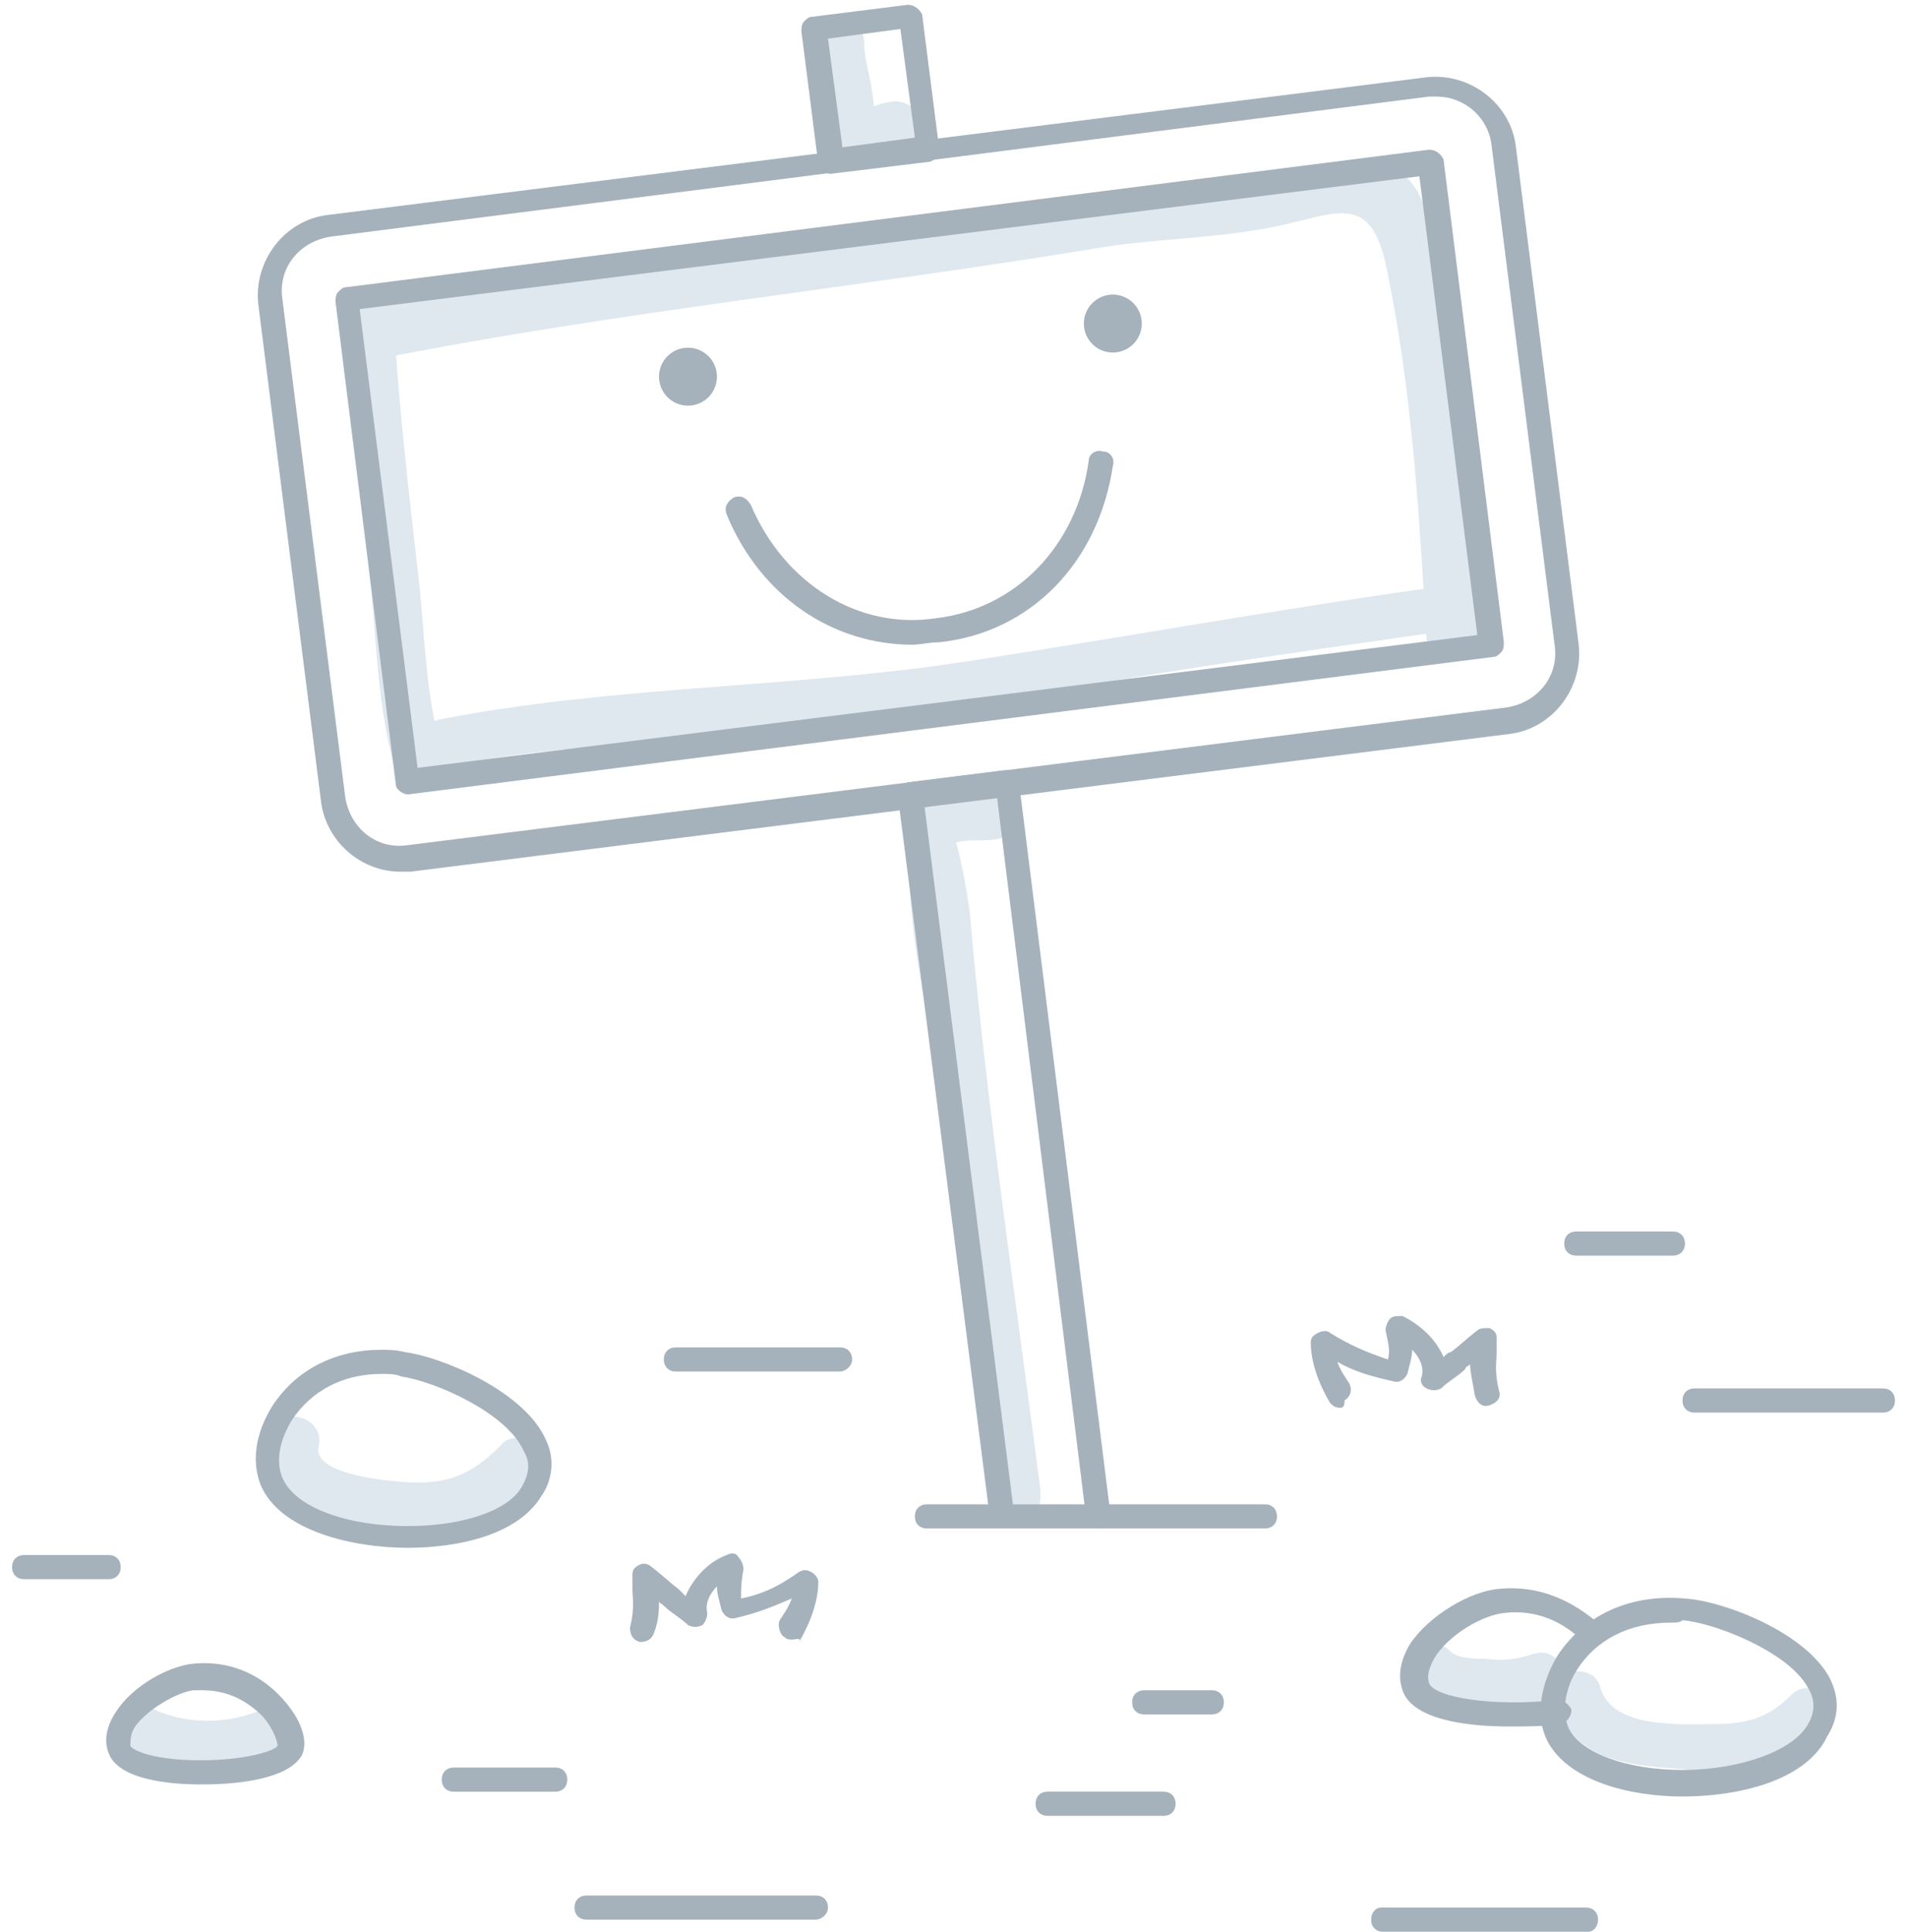
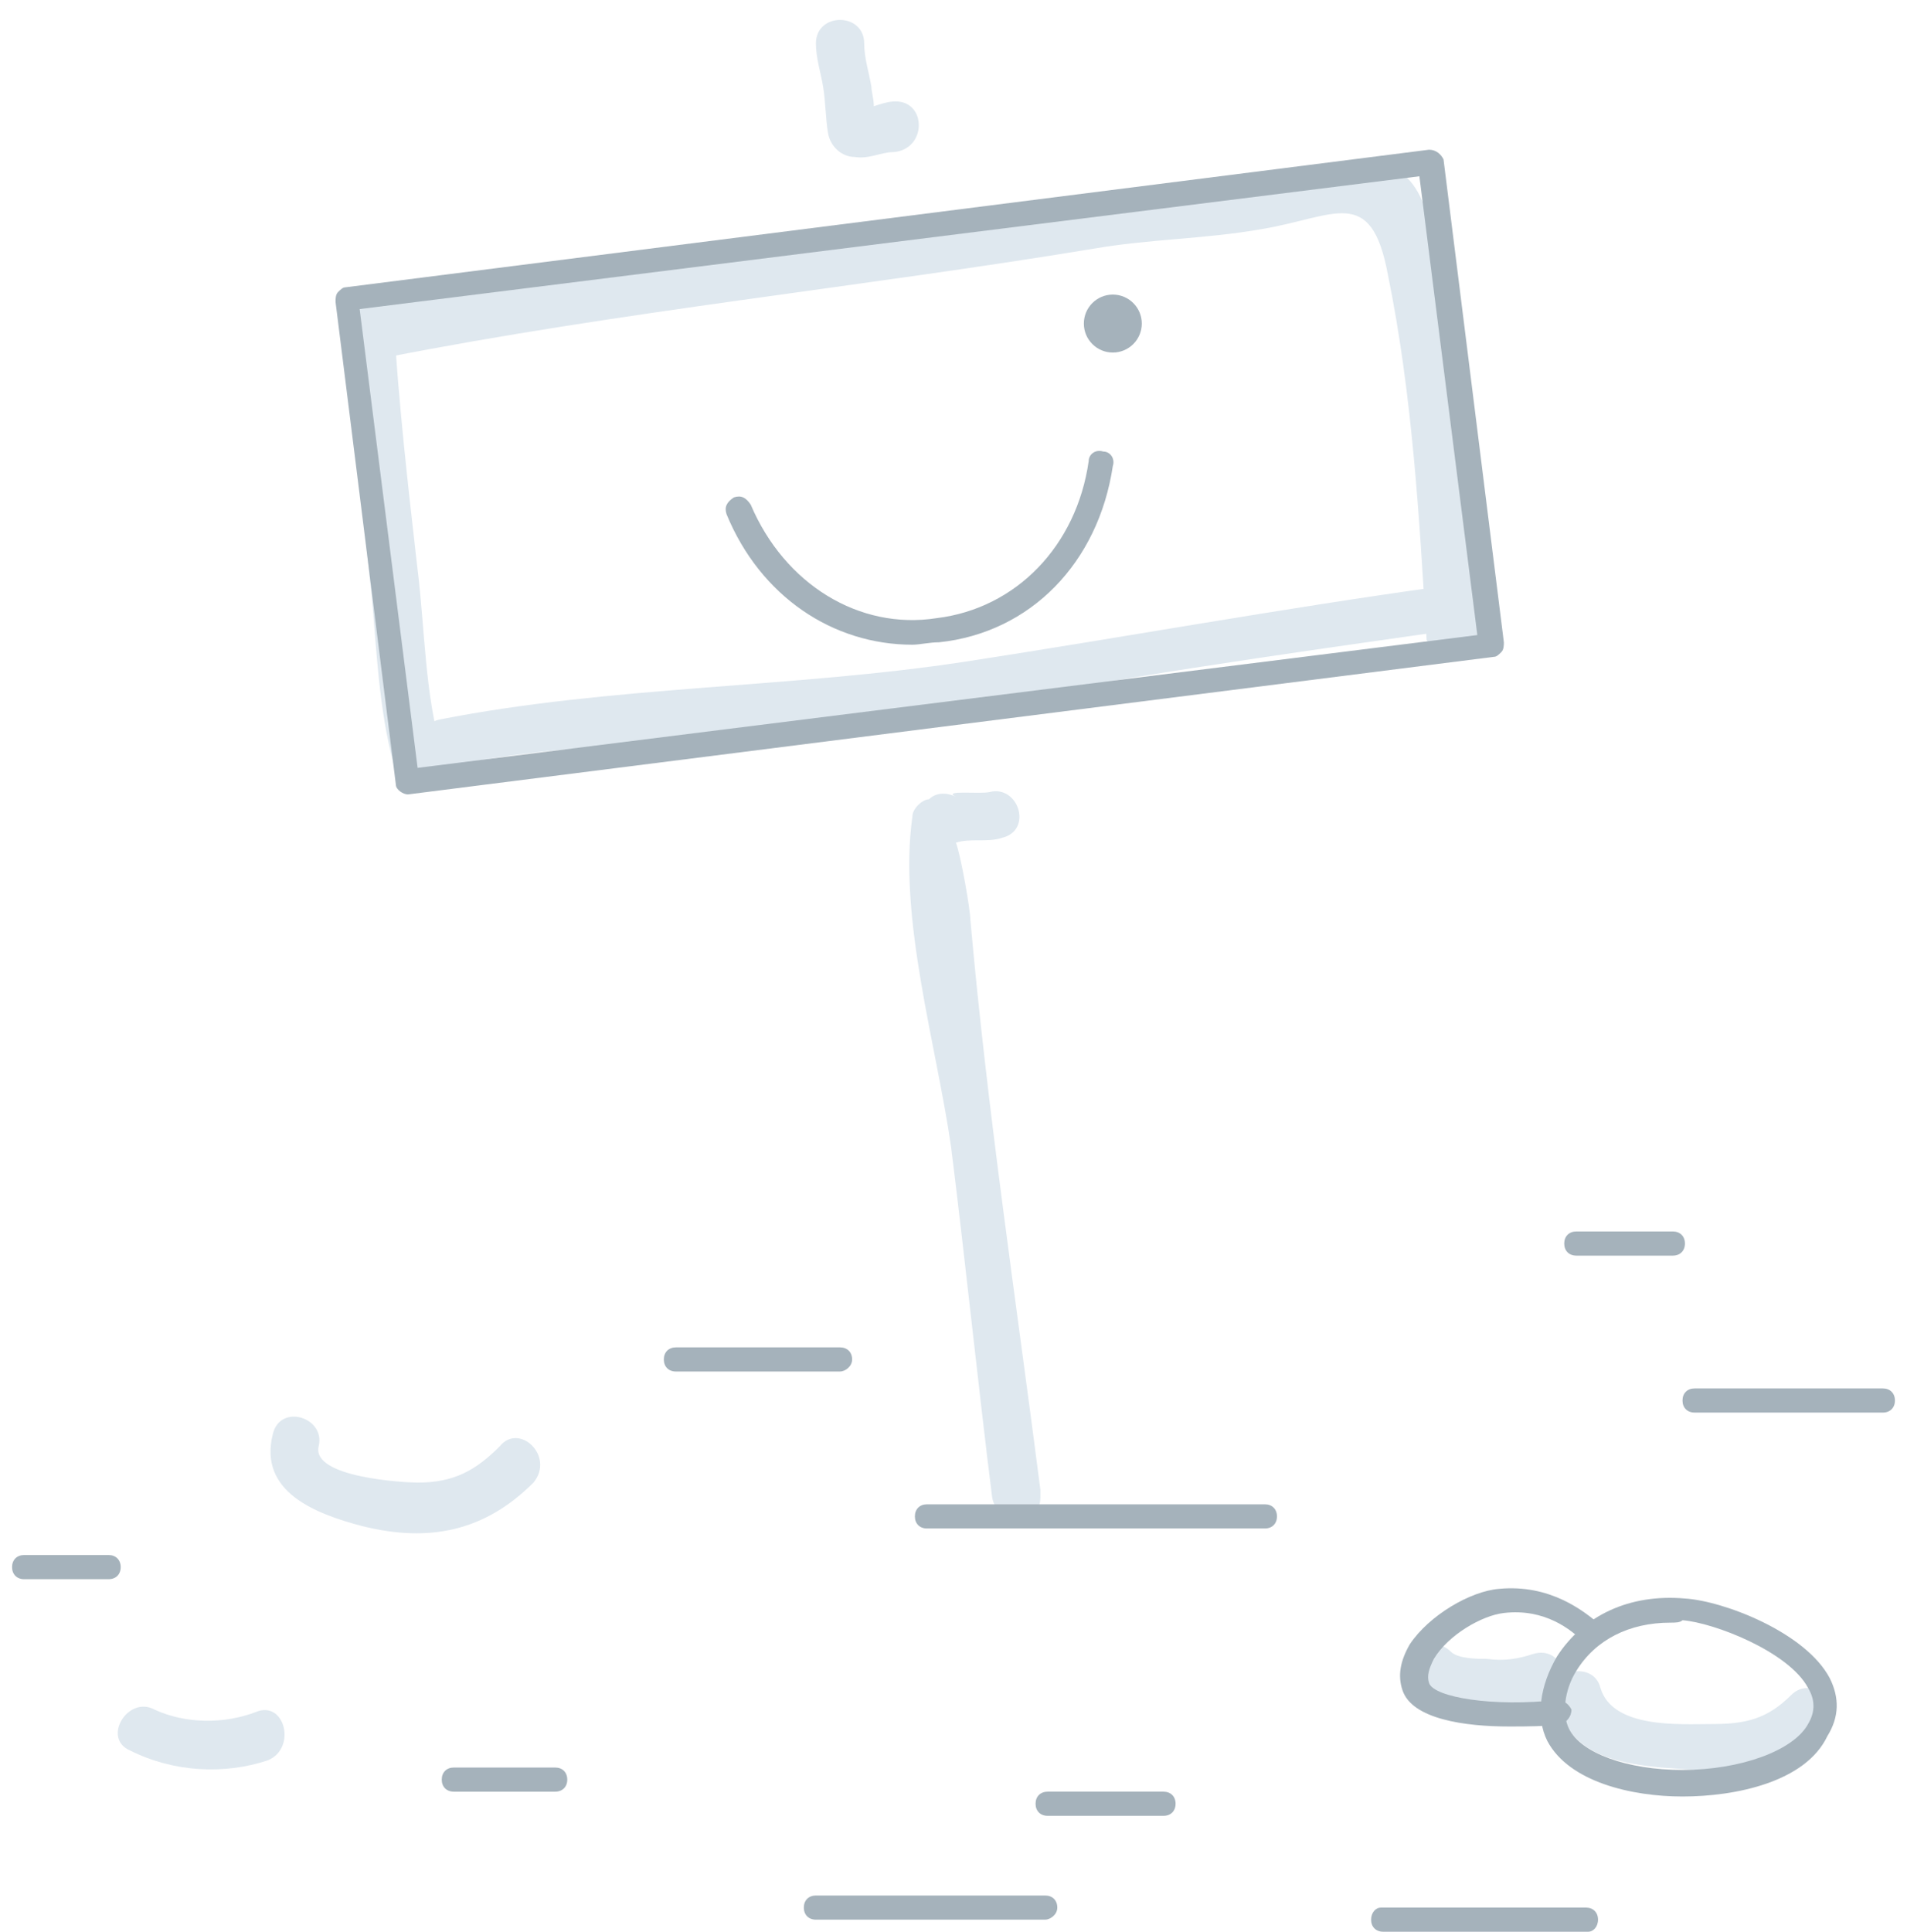
<svg xmlns="http://www.w3.org/2000/svg" viewBox="0 0 79 80">
  <path fill="#DFE8EF" d="M43.1 61.7c-1-7.8-2.2-15.7-2.9-23.6 0-.4-.4-2.7-.6-3.2.6-.2 1.3 0 1.9-.2 1.3-.3.7-2.2-.5-1.9-.4.1-2-.1-1.4.2-.4-.2-.9-.2-1.2.2l.1-.1c-.3 0-.7.4-.7.7-.6 4.2 1 9.5 1.6 13.7.6 4.8 1.1 9.7 1.7 14.5.2 1.2 2 1.3 2 0v-.1-.2zM37.1 4.2c-.3 0-.6.1-.9.2 0-.3-.1-.6-.1-.8-.1-.6-.3-1.2-.3-1.8 0-1.3-2-1.3-2 0 0 .6.2 1.2.3 1.8.1.6.1 1.3.2 1.9.1.6.6 1 1.1 1 .6.1 1.1-.2 1.6-.2 1.4-.1 1.4-2.1.1-2.1zM18.3 31.1c-.7-2.3-.7-5.1-1-7.5-.4-3.5-.8-7-1-10.5-.1-1.3-2.1-1.3-2 0 .2 3.9.7 7.8 1.1 11.6.2 2.2.3 4.7.9 6.9.4 1.2 2.4.7 2-.5z" />
  <path fill="#DFE8EF" d="M59.6 27.1c.6-.3 1.1-.5 1.8-.5-.4-5.2-.9-10.4-1.8-15.6-.6-3.5-1.3-4.9-4.8-3.9-3.2.9-6.7.9-9.9 1.3-3.8.5-7.4 1.4-11.2 1.8-4 .4-8.1 1-12.2 1.6-.2-.2-.5-.3-.9-.3-1.6.2-3.3.4-5 .5-.9 0-1.2 1.1-.8 1.6 0 .6.5 1.3 1.2 1.2 9.7-1.9 19.6-2.9 29.3-4.5 2.3-.4 4.6-.4 6.9-.8 3.1-.5 4.6-1.9 5.3 1.9 1 4.9 1.3 10 1.6 15.1.2.3.3.5.5.6z" />
  <path fill="#DFE8EF" d="M59.6 24.3c-6.5.9-13.1 2.1-19.6 3.1-7.2 1.1-14.7 1-21.8 2.4-1.3.3-.7 2.2.5 1.9 6.6-1.3 13.6-.8 20.3-2.2 6.9-1.4 14.1-2.4 21.1-3.4 1.3 0 .7-2-.5-1.8zM20.7 59.9c-1 1-1.9 1.5-3.4 1.5-.5 0-4.4-.2-4.1-1.5.3-1.2-1.6-1.8-1.9-.5-.6 2.4 1.8 3.3 3.7 3.8 2.8.7 5.1.2 7.1-1.8.9-1.1-.6-2.5-1.4-1.5z" />
-   <path fill="#A5B2BB" d="M16.9 64.1c-2.3 0-5.3-.7-6.1-2.6-.4-1-.2-2.2.5-3.3 1-1.5 2.6-2.3 4.5-2.3.3 0 .6 0 1 .1 1.5.2 4.9 1.6 5.8 3.6.4.8.3 1.7-.2 2.4-1 1.6-3.5 2.1-5.5 2.1zm-1.1-7.2c-1.6 0-2.9.7-3.7 1.9-.5.8-.7 1.7-.4 2.4.5 1.2 2.6 2 5.2 2 2.2 0 4.1-.6 4.7-1.6.3-.5.4-1 .1-1.5-.7-1.6-3.7-2.9-5.1-3.1-.2-.1-.5-.1-.8-.1z" />
  <path fill="#DFE8EF" d="M74.2 70.2c-1 1-1.9 1.2-3.3 1.2-1.3 0-4.1.2-4.6-1.5-.3-1.2-2.3-.7-1.9.5.6 2.2 2.4 2.6 4.4 2.8 2.7.2 4.9.4 6.8-1.7.9-.8-.5-2.2-1.4-1.3z" />
  <path fill="#DFE8EF" d="M63.5 68.5c-.6.2-1.2.3-1.9.2-.4 0-1.2 0-1.5-.3-.9-.9-2.3.5-1.4 1.4 1.3 1.2 3.8 1.1 5.3.6 1.3-.4.8-2.3-.5-1.9z" />
  <path fill="#A5B2BB" d="M69.7 74.4c-2.1 0-4.7-.6-5.6-2.3-.5-1-.3-2.3.4-3.5 1.1-1.7 3-2.6 5.3-2.4 1.6.1 5 1.4 6 3.3.4.8.4 1.6-.1 2.4-.9 1.9-3.8 2.5-6 2.5zm-.5-7.2c-1.7 0-3.1.7-3.9 2-.5.8-.6 1.8-.3 2.4.5 1 2.4 1.7 4.7 1.7 2.4 0 4.6-.8 5.2-1.9.3-.5.3-1 0-1.5-.8-1.5-3.9-2.7-5.2-2.8-.1.1-.3.1-.5.1z" />
  <path fill="#A5B2BB" d="M62.5 71.5c-1.8 0-4-.3-4.4-1.5-.2-.6-.1-1.2.3-1.9.8-1.2 2.5-2.2 3.7-2.3 2.1-.2 3.5.9 4.2 1.5.2.2.2.5 0 .7-.2.2-.5.2-.7 0-.5-.5-1.6-1.4-3.3-1.2-.9.1-2.3.9-2.9 1.9-.2.4-.3.7-.2 1 .2.6 2.7 1 5.3.7.3 0 .5.2.6.4 0 .3-.2.5-.4.6-.7.1-1.4.1-2.2.1z" />
  <path fill="#DFE8EF" d="M10.6 70.9c-1.3.5-2.9.5-4.2-.1-1.1-.6-2.2 1.2-1 1.7 1.8.9 3.9 1 5.7.4 1.2-.5.7-2.5-.5-2z" />
-   <path fill="#A5B2BB" d="M8.3 73.9c-1.3 0-3.4-.2-3.8-1.3-.2-.5-.1-1.1.3-1.7.7-1.1 2.2-1.9 3.2-2 2.1-.2 3.5 1 4.2 2.1.2.3.6 1.1.3 1.7-.7 1.2-3.6 1.2-4.2 1.2zm.1-3.9H8c-.7.1-1.9.8-2.4 1.5-.2.3-.2.6-.2.8.1.2 1 .6 2.9.6s3.1-.4 3.2-.6c0-.1-.1-.6-.6-1.2-.4-.4-1.2-1.1-2.5-1.1zM32.8 67.9c-.1 0-.2 0-.3-.1-.2-.1-.3-.5-.2-.7.2-.3.4-.6.5-.9-.7.3-1.4.6-2.3.8-.3.1-.5-.1-.6-.3-.1-.4-.2-.7-.2-1-.3.3-.5.7-.4 1.1 0 .2-.1.4-.2.5-.2.1-.4.1-.6 0-.3-.3-.7-.5-1-.8-.1-.1-.2-.1-.2-.2 0 .3 0 .8-.2 1.3-.1.3-.3.4-.6.4-.3-.1-.4-.3-.4-.6.2-.8.1-1.2.1-1.6v-.6c0-.2.1-.3.3-.4.2-.1.4 0 .5.1.4.3.7.6 1.1.9l.3.3c.3-.7.9-1.4 1.7-1.7.2-.1.4-.1.5.1.1.1.2.3.2.5-.1.5-.1.8-.1 1.2 1-.2 1.7-.6 2.4-1.1.2-.1.3-.1.5 0s.3.3.3.4c0 1-.5 2-.8 2.5.1-.2-.1-.1-.3-.1zM55.5 58.3c-.2 0-.3-.1-.4-.2-.3-.5-.8-1.5-.8-2.5 0-.2.1-.3.3-.4.2-.1.4-.1.5 0 .8.5 1.5.8 2.4 1.1.1-.4 0-.7-.1-1.2 0-.2.1-.4.2-.5.1-.1.3-.1.5-.1.8.4 1.4 1 1.7 1.7.1-.1.2-.2.3-.2.4-.3.7-.6 1.1-.9.1-.1.3-.1.5-.1.2.1.3.2.3.4v.6c0 .4-.1.8.1 1.6.1.3-.1.5-.4.6-.3.1-.5-.1-.6-.4-.1-.6-.2-1-.2-1.3-.1.1-.2.1-.2.2-.3.3-.7.5-1 .8-.2.1-.4.1-.6 0-.2-.1-.3-.3-.2-.5.1-.4-.1-.8-.4-1.1 0 .3-.1.6-.2 1-.1.2-.3.4-.6.3-.9-.2-1.6-.4-2.3-.8.1.3.3.6.5.9.1.2.1.5-.2.7 0 .3-.1.3-.2.3zM45.5 63.3c-.2 0-.5-.2-.5-.4L41.3 33l-3 .4L42 62.6c0 .3-.2.5-.4.6-.3 0-.5-.2-.6-.4L37.2 33c0-.3.2-.5.4-.6l4-.5c.1 0 .3 0 .4.1s.2.2.2.3L46 62.7c.1.3-.1.5-.5.6.1 0 0 0 0 0zM34.4 7.2c-.2 0-.5-.2-.5-.4l-.7-5.5c0-.1 0-.3.1-.4.1-.1.2-.2.3-.2l4-.5c.3 0 .5.2.6.4l.7 5.5c0 .1 0 .3-.1.4-.1.1-.2.2-.3.2l-4.1.5c.1 0 0 0 0 0zm-.1-5.6l.6 4.5 3-.4-.6-4.5-3 .4z" />
-   <path fill="#A5B2BB" d="M16.6 36.1c-1.7 0-3.1-1.3-3.3-2.9l-2.6-20.6c-.2-1.8 1.1-3.5 2.9-3.7l45.5-5.7c1.8-.2 3.5 1.1 3.7 2.9l2.6 20.6c.2 1.8-1.1 3.5-2.9 3.7L17 36.1h-.4zM59.5 4h-.3L13.7 9.8c-1.3.2-2.2 1.3-2 2.6L14.3 33c.2 1.3 1.3 2.2 2.6 2l45.5-5.7c1.3-.2 2.2-1.3 2-2.6L61.8 6.1C61.7 4.9 60.7 4 59.5 4z" />
  <path fill="#A5B2BB" d="M16.9 32.9c-.2 0-.5-.2-.5-.4l-2.5-20c0-.1 0-.3.1-.4.1-.1.2-.2.3-.2l44.9-5.7c.3 0 .5.2.6.4l2.5 20c0 .1 0 .3-.1.4-.1.1-.2.2-.3.2l-45 5.7zm-2-20.1l2.4 19 43.9-5.5-2.4-19-43.9 5.5z" />
  <circle fill="#A5B2BB" cx="46.1" cy="13.4" r="1.2" />
-   <circle fill="#A5B2BB" cx="28.5" cy="15.6" r="1.2" />
  <path fill="#A5B2BB" d="M37.8 26.7c-3.3 0-6.3-2-7.7-5.4-.1-.3 0-.5.3-.7.3-.1.5 0 .7.3 1.4 3.3 4.5 5.2 7.7 4.7 3.3-.4 5.8-3 6.3-6.5 0-.3.3-.5.6-.4.3 0 .5.3.4.6-.6 4-3.4 6.9-7.2 7.3-.4 0-.8.1-1.1.1zM34.8 56.8H28c-.3 0-.5-.2-.5-.5s.2-.5.5-.5h6.8c.3 0 .5.2.5.5s-.3.5-.5.5zM4.5 65.4H1c-.3 0-.5-.2-.5-.5s.2-.5.5-.5h3.5c.3 0 .5.2.5.5s-.2.5-.5.5z" />
  <g>
-     <path fill="#A5B2BB" d="M33.8 79.5h-9.5c-.3 0-.5-.2-.5-.5s.2-.5.5-.5h9.5c.3 0 .5.2.5.5s-.3.5-.5.5z" />
+     <path fill="#A5B2BB" d="M33.8 79.5c-.3 0-.5-.2-.5-.5s.2-.5.5-.5h9.5c.3 0 .5.2.5.5s-.3.5-.5.5z" />
  </g>
  <g>
    <path fill="#A5B2BB" d="M23 74.2h-4.2c-.3 0-.5-.2-.5-.5s.2-.5.5-.5H23c.3 0 .5.2.5.5s-.2.5-.5.5z" />
  </g>
  <g>
    <path fill="#A5B2BB" d="M48.2 75.2h-4.8c-.3 0-.5-.2-.5-.5s.2-.5.5-.5h4.8c.3 0 .5.2.5.5s-.2.5-.5.5z" />
  </g>
  <g>
    <path fill="#A5B2BB" d="M78 58.5h-7.8c-.3 0-.5-.2-.5-.5s.2-.5.5-.5H78c.3 0 .5.2.5.5s-.2.5-.5.5z" />
  </g>
  <g>
-     <path fill="#A5B2BB" d="M50.2 71h-2.8c-.3 0-.5-.2-.5-.5s.2-.5.5-.5h2.8c.3 0 .5.2.5.5s-.2.5-.5.5z" />
-   </g>
+     </g>
  <g>
    <path fill="#A5B2BB" d="M65.8 80h-8.5c-.3 0-.5-.2-.5-.5s.2-.5.4-.5h8.5c.3 0 .5.2.5.5s-.2.5-.4.5z" />
  </g>
  <g>
    <path fill="#A5B2BB" d="M69.3 52h-4c-.3 0-.5-.2-.5-.5s.2-.5.5-.5h4c.3 0 .5.2.5.5s-.2.5-.5.5z" />
  </g>
  <g>
    <path fill="#A5B2BB" d="M52.4 63.3h-14c-.3 0-.5-.2-.5-.5s.2-.5.5-.5h14c.3 0 .5.2.5.5s-.2.5-.5.5z" />
  </g>
</svg>